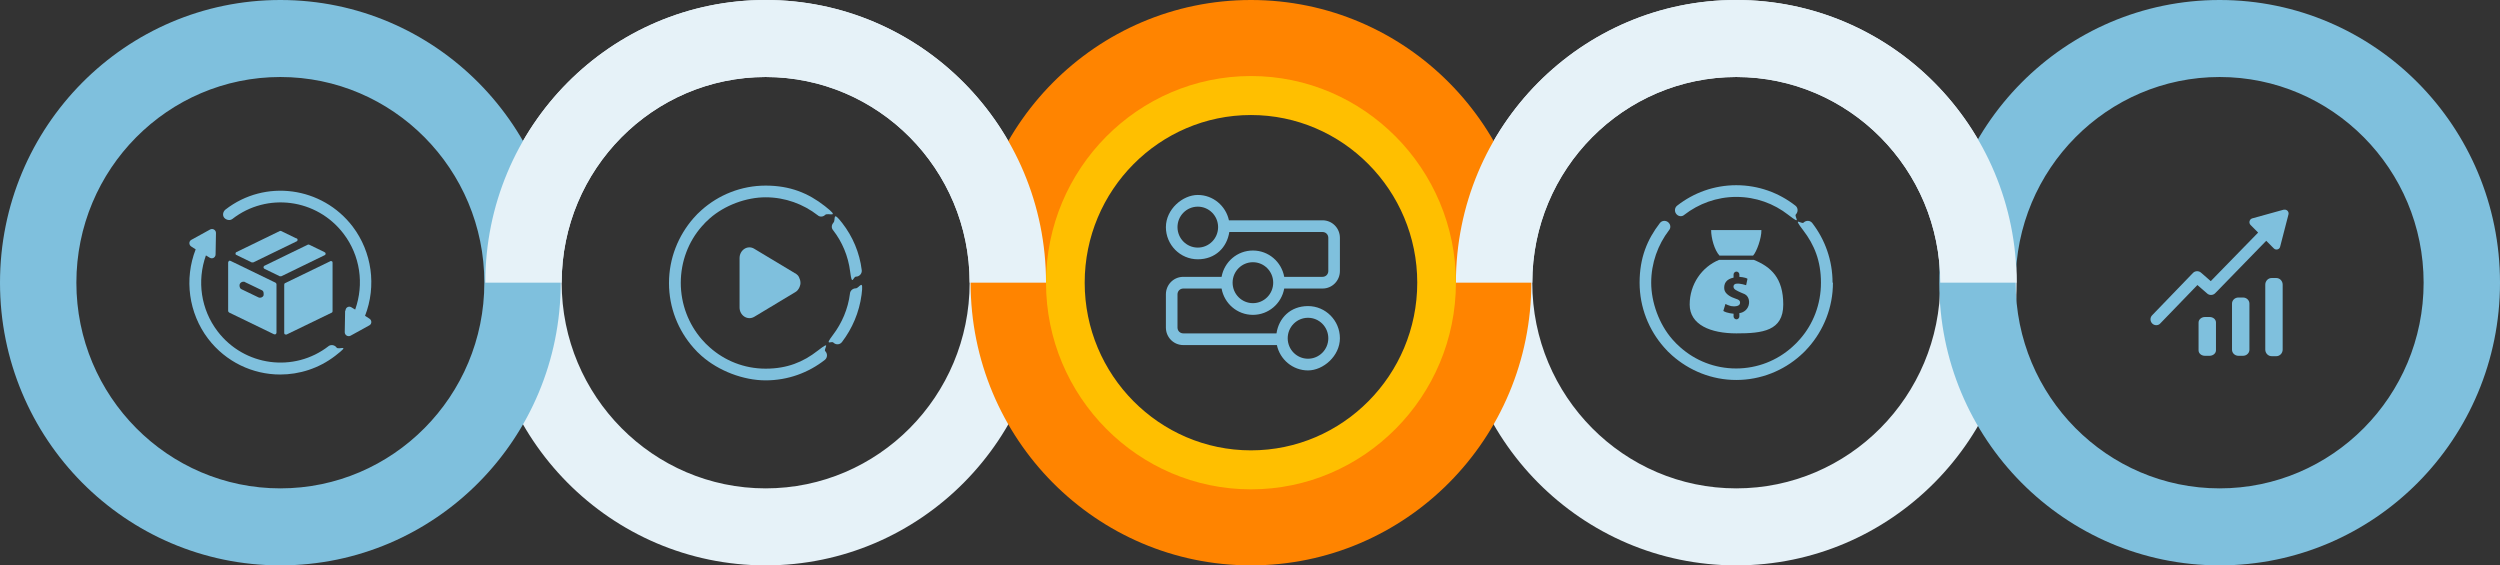
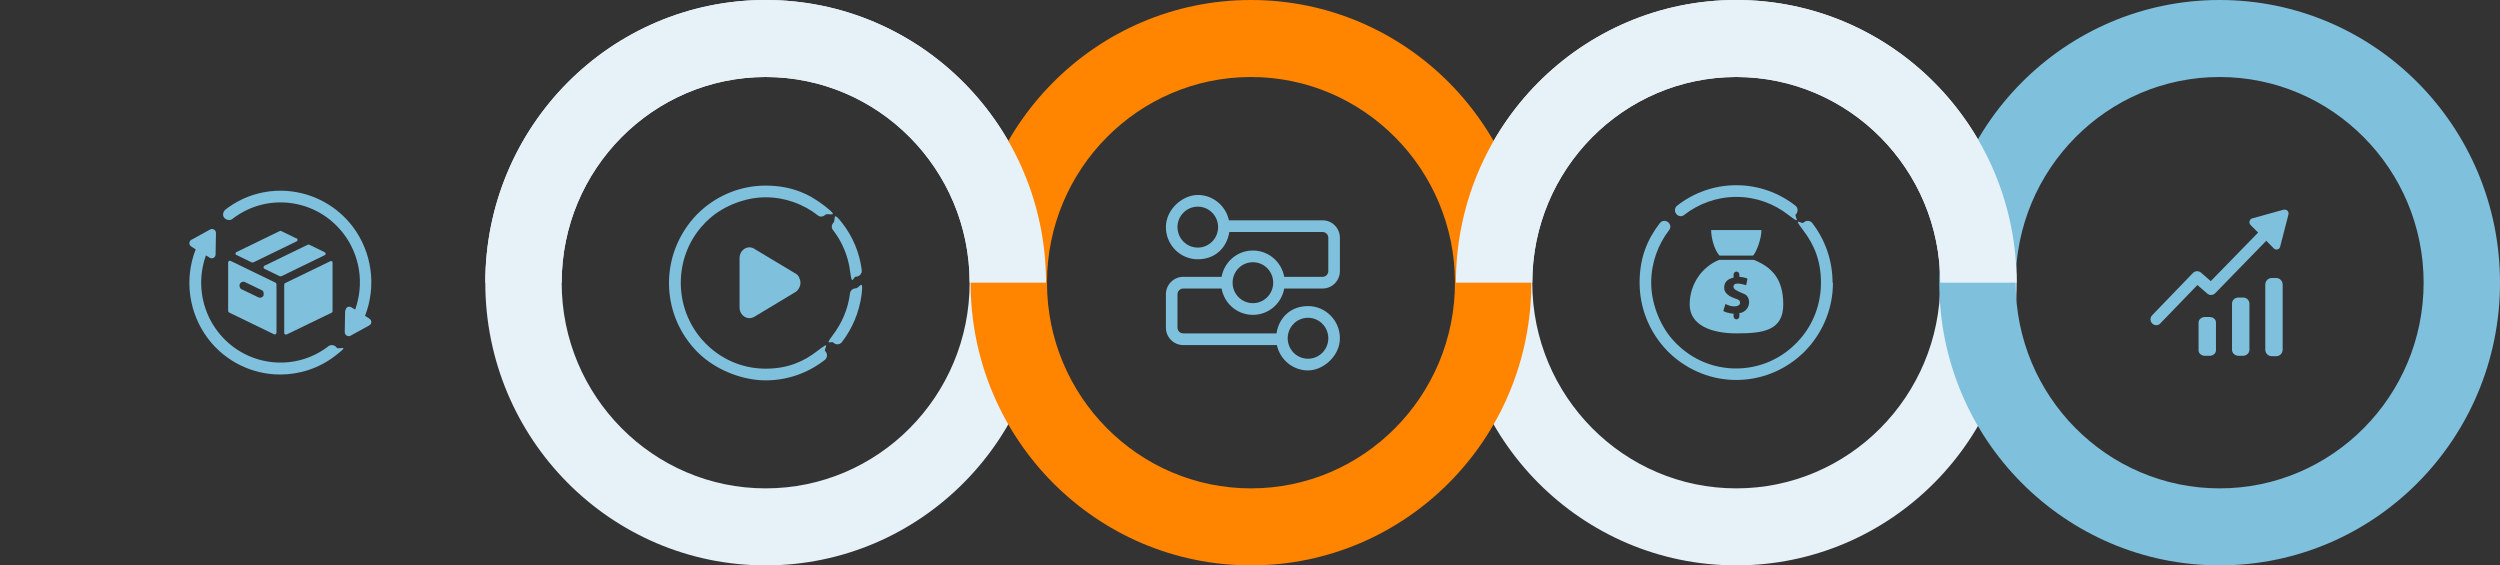
<svg xmlns="http://www.w3.org/2000/svg" width="1216" height="275" viewBox="0 0 1216 275" fill="none">
  <rect x="0" y="0" width="1216" height="275" fill="#333333" stroke="none" />
  <g clip-path="url(#clip0_1737_3172)">
    <path d="M405.427 108.293C404.393 109.336 404.299 110.948 405.239 111.991C409.659 117.681 412.574 124.603 413.515 132.095C414.455 139.586 414.926 134.56 416.336 134.56C418.029 134.56 419.346 133.043 419.157 131.431C418.123 122.897 414.737 115.026 409.659 108.483C404.581 101.94 406.65 107.06 405.427 108.198V108.293ZM413.421 142.81C412.48 150.302 409.471 157.224 405.145 162.914C400.819 168.603 404.393 165.664 405.333 166.612C406.556 167.845 408.531 167.75 409.565 166.328C414.549 159.784 417.935 151.914 419.063 143.379C420.192 134.845 417.935 140.25 416.242 140.25C414.831 140.25 413.609 141.293 413.421 142.715V142.81Z" fill="#7FC0DD" />
    <path d="M401.384 170.785C402.606 172.017 402.512 174.009 401.196 175.052C393.202 181.31 383.233 185.009 372.418 185.009C361.603 185.009 349.565 180.457 341.195 173.06C339.784 171.828 338.468 170.5 337.245 169.078C329.909 160.733 325.395 149.733 325.395 137.69C325.395 125.647 329.909 114.647 337.245 106.207C338.468 104.785 339.784 103.457 341.195 102.224C349.471 94.828 360.474 90.276 372.418 90.276C384.362 90.276 393.202 93.974 401.196 100.233C409.189 106.491 402.606 103.267 401.384 104.5C400.349 105.543 398.75 105.638 397.716 104.69C390.757 99.284 381.916 95.966 372.418 95.966C362.919 95.966 352.48 99.853 345.239 106.207C343.828 107.44 342.511 108.767 341.289 110.19C334.894 117.491 331.132 127.164 331.132 137.595C331.132 148.026 334.988 157.698 341.289 165C342.511 166.422 343.828 167.75 345.239 168.983C352.48 175.431 361.979 179.319 372.418 179.319C382.857 179.319 390.663 176.095 397.716 170.595C404.769 165.095 400.443 169.836 401.384 170.785Z" fill="#7FC0DD" />
    <path d="M844.522 90.086C833.707 90.086 823.739 93.784 815.745 100.043C814.428 101.086 814.334 103.078 815.557 104.31C816.591 105.353 818.19 105.448 819.225 104.5C826.184 99.095 835.024 95.776 844.522 95.776C854.021 95.776 862.767 99 869.82 104.5C876.874 110 872.548 105.259 873.488 104.31C874.711 103.078 874.617 101.086 873.3 100.043C865.306 93.784 855.338 90.086 844.522 90.086Z" fill="#7FC0DD" />
    <path d="M891.544 137.5C891.544 149.543 887.03 160.543 879.695 168.888C878.472 170.31 877.156 171.638 875.745 172.871C867.469 180.267 856.466 184.819 844.522 184.819C832.579 184.819 821.67 180.267 813.3 172.871C811.889 171.638 810.572 170.31 809.35 168.888C802.014 160.543 797.5 149.543 797.5 137.5C797.5 125.457 801.168 116.543 807.375 108.483C808.409 107.155 810.384 107.06 811.607 108.293C812.641 109.336 812.735 110.948 811.795 111.991C806.434 119.009 803.143 127.922 803.143 137.5C803.143 147.078 806.999 157.603 813.3 164.905C814.522 166.328 815.839 167.655 817.25 168.888C824.491 175.336 833.989 179.224 844.428 179.224C854.867 179.224 864.366 175.336 871.607 168.888C873.018 167.655 874.334 166.328 875.557 164.905C881.952 157.603 885.714 148.026 885.714 137.5C885.714 126.974 882.516 119.103 877.062 111.991C871.607 104.879 876.309 109.241 877.25 108.293C878.472 107.06 880.447 107.155 881.482 108.483C887.688 116.543 891.356 126.595 891.356 137.5H891.544Z" fill="#7FC0DD" />
    <path d="M372.417 37.457C427.151 37.457 471.634 82.31 471.634 137.5C471.634 192.69 427.151 237.543 372.417 237.543C317.683 237.543 273.2 192.69 273.2 137.5C273.2 82.31 317.683 37.457 372.417 37.457ZM372.417 0C297.087 0 236.052 61.543 236.052 137.5C236.052 213.457 297.087 275 372.417 275C447.747 275 508.782 213.457 508.782 137.5C508.782 61.543 447.747 0 372.417 0Z" fill="#E6F2F8" />
    <path d="M844.522 37.457C899.256 37.457 943.74 82.31 943.74 137.5C943.74 192.69 899.256 237.543 844.522 237.543C789.788 237.543 745.305 192.69 745.305 137.5C745.305 82.31 789.788 37.457 844.522 37.457ZM844.522 0C769.193 0 708.158 61.543 708.158 137.5C708.158 213.457 769.193 275 844.522 275C919.852 275 980.887 213.457 980.887 137.5C980.887 61.543 919.852 0 844.522 0Z" fill="#E6F2F8" />
    <path d="M856.748 111.897H832.297C832.297 115.879 833.896 121.569 836.341 124.319H852.705C854.397 122.517 856.842 115.879 856.748 111.897Z" fill="#7FC0DD" />
    <path d="M852.894 126.405H836.153C827.783 129.819 821.858 138.259 821.858 148.121C821.858 157.983 832.015 162.155 844.617 162.155C857.22 162.155 867.377 161.017 867.377 148.121C867.377 135.224 861.452 129.819 853.082 126.405H852.894ZM850.73 147.552C850.448 150.397 848.097 152.103 846.028 152.293V153.905C846.028 154.664 845.37 155.328 844.617 155.328C843.865 155.328 843.207 154.664 843.207 153.905V152.578C843.207 152.578 840.009 152.388 838.222 151.25L839.257 147.836C839.257 147.836 840.479 148.5 841.984 148.879C843.489 149.164 846.028 149.069 846.31 147.647C846.592 146.224 845.746 145.75 843.959 145.181C842.172 144.612 838.974 143.095 838.692 140.629C838.41 137.879 839.633 135.793 843.207 135.034V133.517C843.207 132.759 843.865 132.095 844.617 132.095C845.37 132.095 846.028 132.759 846.028 133.517V134.655C846.028 134.655 848.944 134.845 849.978 135.603L849.32 138.733C849.32 138.733 846.592 137.784 844.711 137.974C842.83 138.069 842.736 140.06 844.053 140.914C845.652 141.957 847.909 142.715 848.661 143.095C849.414 143.474 851.013 144.802 850.73 147.647V147.552Z" fill="#7FC0DD" />
    <path d="M1079.63 37.457C1134.37 37.457 1178.85 82.31 1178.85 137.5C1178.85 192.69 1134.37 237.543 1079.63 237.543C1024.9 237.543 980.417 192.69 980.417 137.5C980.417 82.31 1024.9 37.457 1079.63 37.457ZM1079.63 0C1004.3 0 943.27 61.543 943.27 137.5C943.27 213.457 1004.3 275 1079.63 275C1154.96 275 1216 213.457 1216 137.5C1216 61.543 1154.96 0 1079.63 0Z" fill="#7FC0DD" />
-     <path d="M136.365 37.457C191.099 37.457 235.582 82.31 235.582 137.5C235.582 192.69 191.099 237.543 136.365 237.543C81.631 237.543 37.148 192.69 37.148 137.5C37.148 82.31 81.631 37.457 136.365 37.457ZM136.365 0C61.035 0 0 61.543 0 137.5C0 213.457 61.035 275 136.365 275C211.694 275 272.729 213.457 272.729 137.5C272.729 61.543 211.694 0 136.365 0Z" fill="#7FC0DD" />
    <path d="M608.47 37.457C663.204 37.457 707.687 82.31 707.687 137.5C707.687 192.69 663.204 237.543 608.47 237.543C553.736 237.543 509.253 192.69 509.253 137.5C509.253 82.31 553.736 37.457 608.47 37.457ZM608.47 0C533.14 0 472.105 61.543 472.105 137.5C472.105 213.457 533.14 275 608.47 275C683.799 275 744.834 213.457 744.834 137.5C744.834 61.543 683.799 0 608.47 0Z" fill="#FF8400" />
    <path d="M471.634 137.5C471.634 82.31 427.151 37.457 372.417 37.457C317.683 37.457 273.2 82.31 273.2 137.5H236.052C236.052 61.543 297.087 0 372.417 0C447.747 0 508.782 61.543 508.782 137.5H471.634Z" fill="#E6F2F8" />
    <path d="M943.74 137.5C943.74 82.31 899.256 37.457 844.522 37.457C789.788 37.457 745.305 82.31 745.305 137.5H708.158C708.158 61.543 769.193 0 844.522 0C919.852 0 980.887 61.543 980.887 137.5H943.74Z" fill="#E6F2F8" />
    <path d="M144.171 115.974L136.741 112.371C136.553 112.276 136.271 112.276 136.083 112.371L115.017 122.612C114.735 122.707 114.547 122.991 114.547 123.371C114.547 123.75 114.735 123.94 115.017 124.034L122.446 127.638C122.54 127.638 122.634 127.638 122.823 127.638C123.011 127.638 123.011 127.638 123.199 127.638L144.265 117.397C144.547 117.302 144.735 117.017 144.735 116.638C144.735 116.259 144.547 116.069 144.265 115.879L144.171 115.974Z" fill="#7FC0DD" />
    <path d="M111.349 126.974C111.161 127.164 110.973 127.353 110.973 127.638V151.25C110.973 151.534 111.161 151.819 111.443 152.009L133.356 162.629C133.45 162.629 133.544 162.629 133.732 162.629C133.92 162.629 134.014 162.629 134.108 162.534C134.296 162.345 134.484 162.155 134.484 161.871V138.259C134.484 137.974 134.296 137.69 134.014 137.5L112.102 126.879C111.819 126.784 111.537 126.784 111.349 126.879V126.974ZM116.616 138.164C116.898 137.5 117.65 137.026 118.309 137.026C118.967 137.026 118.873 137.026 119.155 137.215L127.243 141.103C127.713 141.293 128.089 141.672 128.183 142.241C128.277 142.81 128.277 143.284 128.183 143.759C127.713 144.707 126.585 145.086 125.644 144.612L117.556 140.724C117.086 140.534 116.71 140.155 116.616 139.586C116.428 139.112 116.522 138.543 116.616 138.069V138.164Z" fill="#7FC0DD" />
    <path d="M138.246 138.353V161.966C138.246 162.25 138.34 162.534 138.622 162.629C138.716 162.629 138.904 162.724 138.998 162.724C139.092 162.724 139.186 162.724 139.375 162.724L161.287 152.103C161.569 152.009 161.758 151.724 161.758 151.345V127.733C161.758 127.448 161.664 127.164 161.381 127.069C161.099 126.974 160.911 126.879 160.629 127.069L138.716 137.69C138.434 137.784 138.246 138.069 138.246 138.448V138.353Z" fill="#7FC0DD" />
    <path d="M157.807 122.612L150.378 119.009C150.19 118.914 149.908 118.914 149.719 119.009L128.653 129.25C128.371 129.345 128.183 129.629 128.183 130.009C128.183 130.388 128.371 130.578 128.653 130.767L136.083 134.371C136.177 134.371 136.271 134.371 136.459 134.371C136.647 134.371 136.647 134.371 136.835 134.371L157.901 124.129C158.184 124.034 158.372 123.75 158.372 123.371C158.372 122.991 158.184 122.802 157.901 122.707L157.807 122.612Z" fill="#7FC0DD" />
-     <path d="M608.471 55.948C653.048 55.948 689.35 92.552 689.35 137.5C689.35 182.448 653.048 219.052 608.471 219.052C563.893 219.052 527.592 182.448 527.592 137.5C527.592 92.552 563.893 55.948 608.471 55.948ZM608.471 36.983C553.548 36.983 508.782 82.121 508.782 137.5C508.782 192.879 553.548 238.017 608.471 238.017C663.393 238.017 708.159 192.879 708.159 137.5C708.159 82.121 663.393 36.983 608.471 36.983Z" fill="#FFBF00" />
    <path d="M386.901 132.948C387.277 133.233 387.653 133.517 387.935 133.802C388.217 134.086 388.5 134.466 388.688 134.94C388.876 135.319 389.064 135.793 389.158 136.172C389.252 136.647 389.346 137.026 389.346 137.5C389.346 137.974 389.346 138.448 389.158 138.828C389.064 139.302 388.876 139.681 388.688 140.06C388.5 140.44 388.217 140.819 387.935 141.198C387.653 141.483 387.277 141.862 386.901 142.052L366.869 154.095C363.671 155.991 359.722 153.526 359.722 149.543V125.552C359.722 121.569 363.671 119.009 366.869 121L386.901 133.043V132.948Z" fill="#7FC0DD" />
    <path d="M372.418 133.517L373.547 134.655H371.289L372.418 133.517Z" fill="#7FC0DD" />
-     <path d="M372.418 133.517L373.547 134.655H371.289L372.418 133.517Z" fill="#7FC0DD" />
+     <path d="M372.418 133.517L373.547 134.655H371.289Z" fill="#7FC0DD" />
    <path d="M575.555 140.345H594.176C595.492 147.647 601.793 153.147 609.411 153.147C617.029 153.147 623.33 147.647 624.646 140.345H643.267C647.969 140.345 651.731 136.552 651.731 131.81V115.69C651.731 110.948 647.969 107.155 643.267 107.155H597.749C596.245 100.138 590.038 94.828 582.608 94.828C575.178 94.828 567.091 101.845 567.091 110.474C567.091 119.103 574.05 126.121 582.608 126.121C591.166 126.121 596.809 120.336 597.937 112.845H643.267C644.866 112.845 646.089 114.078 646.089 115.69V131.81C646.089 133.422 644.866 134.655 643.267 134.655H624.646C623.33 127.353 617.029 121.853 609.411 121.853C601.793 121.853 595.492 127.353 594.176 134.655H575.555C570.852 134.655 567.091 138.448 567.091 143.19V159.31C567.091 164.052 570.852 167.845 575.555 167.845H621.073C622.577 174.862 628.784 180.172 636.214 180.172C643.643 180.172 651.731 173.155 651.731 164.526C651.731 155.897 644.772 148.879 636.214 148.879C627.656 148.879 622.013 154.664 620.884 162.155H575.555C573.956 162.155 572.733 160.922 572.733 159.31V143.19C572.733 141.578 573.956 140.345 575.555 140.345ZM582.608 120.431C577.153 120.431 572.733 115.974 572.733 110.474C572.733 104.974 577.153 100.517 582.608 100.517C588.063 100.517 592.483 104.974 592.483 110.474C592.483 115.974 588.063 120.431 582.608 120.431ZM609.411 127.543C614.866 127.543 619.286 132 619.286 137.5C619.286 143 614.866 147.457 609.411 147.457C603.956 147.457 599.536 143 599.536 137.5C599.536 132 603.956 127.543 609.411 127.543ZM636.214 154.569C641.668 154.569 646.089 159.026 646.089 164.526C646.089 170.026 641.668 174.483 636.214 174.483C630.759 174.483 626.339 170.026 626.339 164.526C626.339 159.026 630.759 154.569 636.214 154.569Z" fill="#7FC0DD" />
    <path fill-rule="evenodd" clip-rule="evenodd" d="M1104.93 135.224C1103.24 135.224 1101.83 136.647 1101.83 138.448V170.026C1101.83 171.828 1103.24 173.25 1104.93 173.25H1107.19C1108.88 173.25 1110.29 171.828 1110.29 170.026V138.448C1110.29 136.647 1108.88 135.224 1107.19 135.224H1104.93Z" fill="#7FC0DD" />
    <path fill-rule="evenodd" clip-rule="evenodd" d="M1091.01 144.707H1088.76C1087.06 144.707 1085.65 146.034 1085.65 147.647V170.121C1085.65 171.733 1087.06 173.06 1088.76 173.06H1091.01C1092.71 173.06 1094.12 171.733 1094.12 170.121V147.647C1094.12 146.034 1092.71 144.707 1091.01 144.707Z" fill="#7FC0DD" />
    <path fill-rule="evenodd" clip-rule="evenodd" d="M1074.74 154.19H1072.49C1070.79 154.19 1069.38 155.422 1069.38 156.845V170.405C1069.38 171.922 1070.79 173.06 1072.49 173.06H1074.74C1076.44 173.06 1077.85 171.828 1077.85 170.405V156.845C1077.85 155.328 1076.44 154.19 1074.74 154.19Z" fill="#7FC0DD" />
    <path d="M1110.95 101.94L1095.53 106.207C1094.12 106.586 1093.65 108.388 1094.68 109.431L1098.35 113.129L1075.31 136.741L1070.51 132.569C1069.38 131.621 1067.69 131.715 1066.66 132.759L1046.81 153.336C1045.68 154.474 1045.78 156.276 1046.81 157.319C1047.38 157.888 1048.04 158.172 1048.79 158.172C1049.54 158.172 1050.29 157.888 1050.76 157.319L1068.82 138.638L1073.62 142.81C1074.74 143.759 1076.44 143.664 1077.47 142.621L1102.3 117.112L1105.97 120.81C1107 121.853 1108.79 121.379 1109.07 119.957L1113.11 104.31C1113.49 102.888 1112.17 101.655 1110.76 102.034L1110.95 101.94Z" fill="#7FC0DD" />
    <path d="M159.876 168.319C143.042 181.405 118.778 178.181 105.8 161.112C97.713 150.491 95.738 136.647 100.158 124.224L102.039 125.362C103.261 126.121 104.86 125.267 104.86 123.75L105.048 113.319C105.048 111.897 103.543 110.948 102.227 111.612L93.104 116.638C91.788 117.302 91.788 119.198 93.104 119.957L95.173 121.284C89.531 135.793 91.788 152.293 101.192 164.716C109.844 176.095 123.01 182.164 136.271 182.164C145.581 182.164 155.079 179.224 163.073 173.06C171.067 166.897 164.672 170.405 163.732 169.078C162.791 167.75 161.004 167.466 159.688 168.414L159.876 168.319Z" fill="#7FC0DD" />
    <path d="M167.869 151.155L167.681 161.586C167.681 163.009 169.186 163.957 170.503 163.293L179.625 158.267C180.942 157.603 180.942 155.707 179.625 154.948L177.556 153.621C183.199 139.112 180.942 122.612 171.537 110.19C156.678 90.75 128.935 86.957 109.656 101.94C108.622 102.793 108.151 104.31 108.81 105.543C109.468 106.776 111.631 107.629 113.042 106.491C129.876 93.405 154.139 96.629 167.117 113.698C175.205 124.319 177.18 138.164 172.76 150.586L170.879 149.448C169.656 148.69 168.058 149.543 168.058 151.06L167.869 151.155Z" fill="#7FC0DD" />
  </g>
  <defs>
    <clipPath id="clip0_1737_3172">
      <rect width="1216" height="275" fill="white" />
    </clipPath>
  </defs>
</svg>